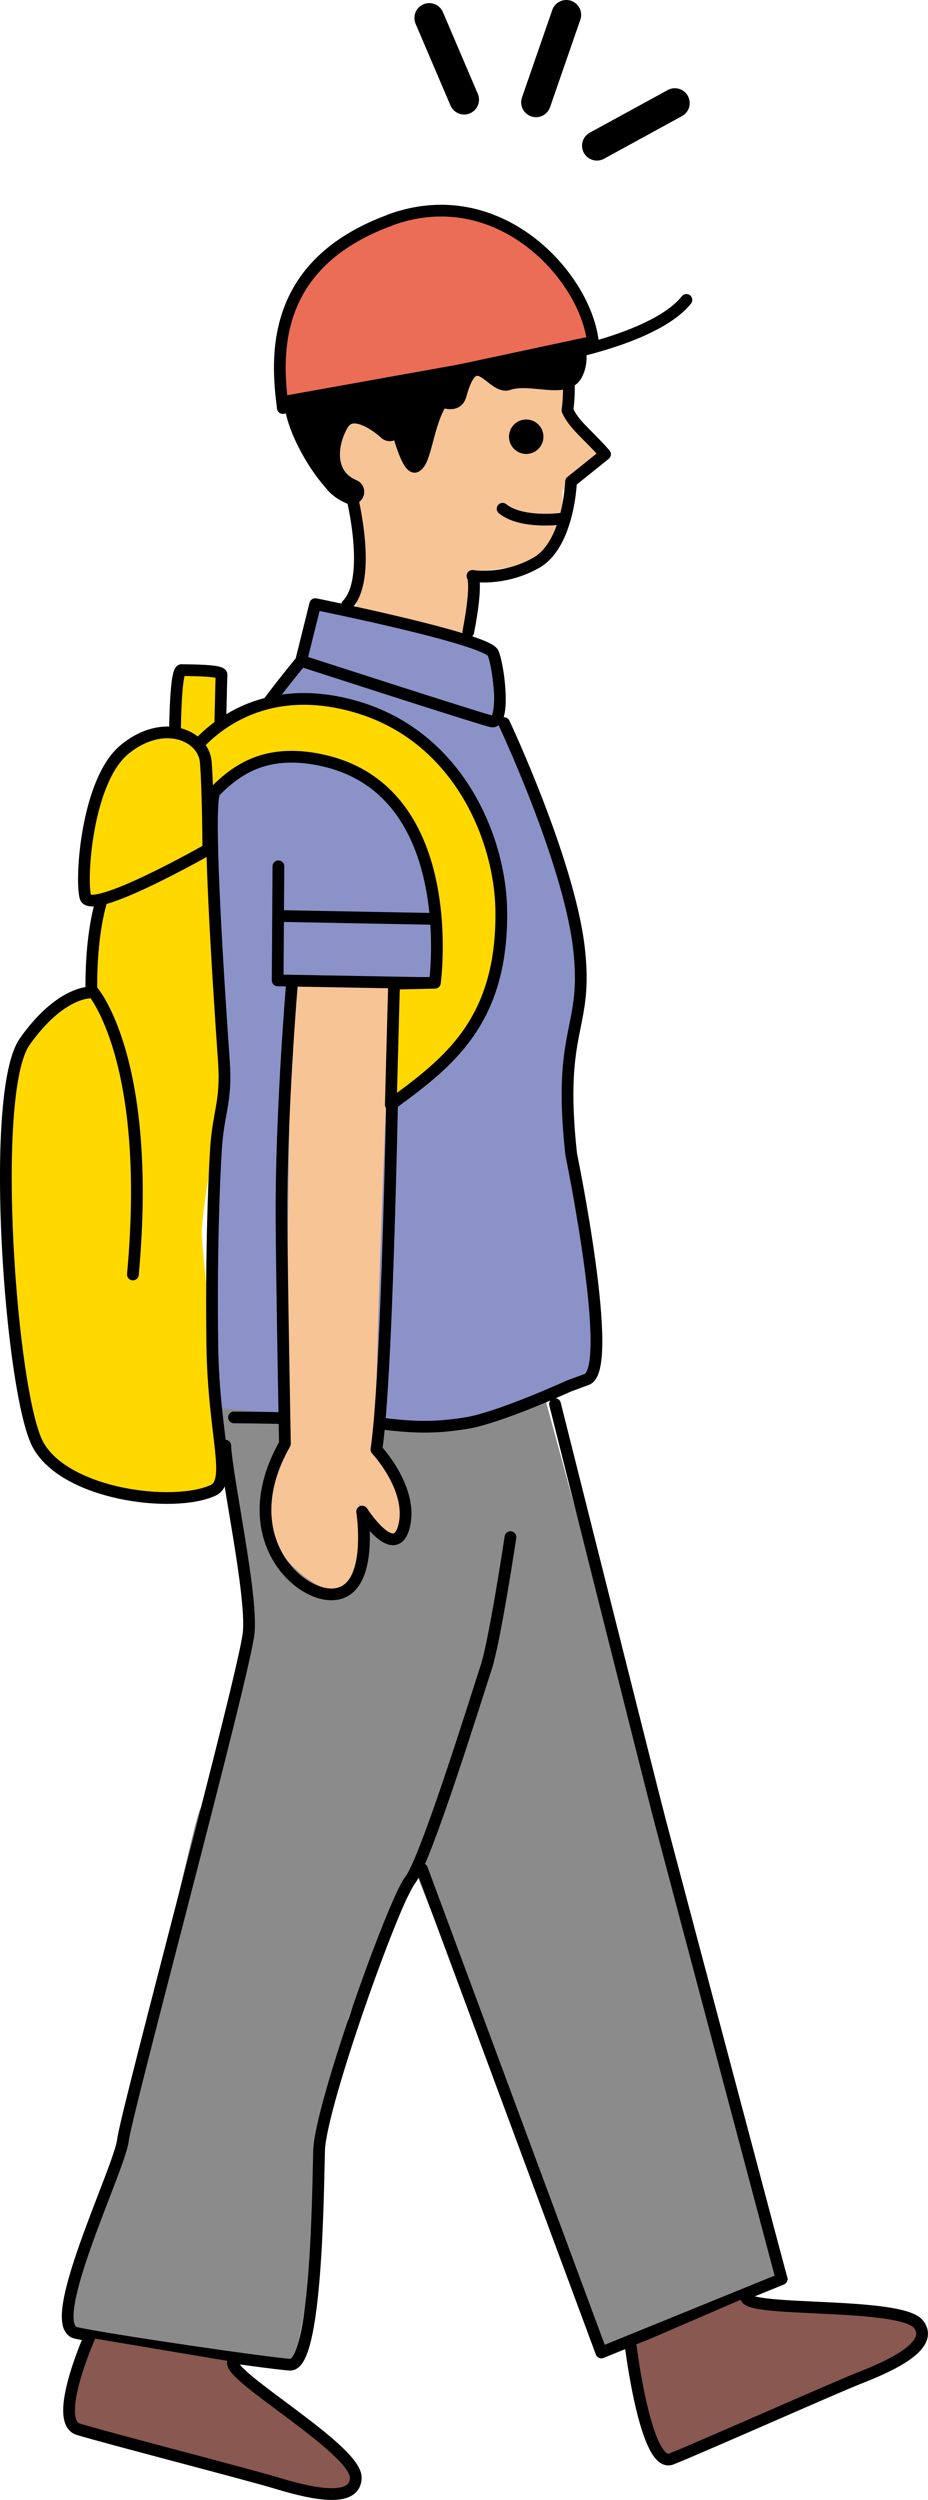
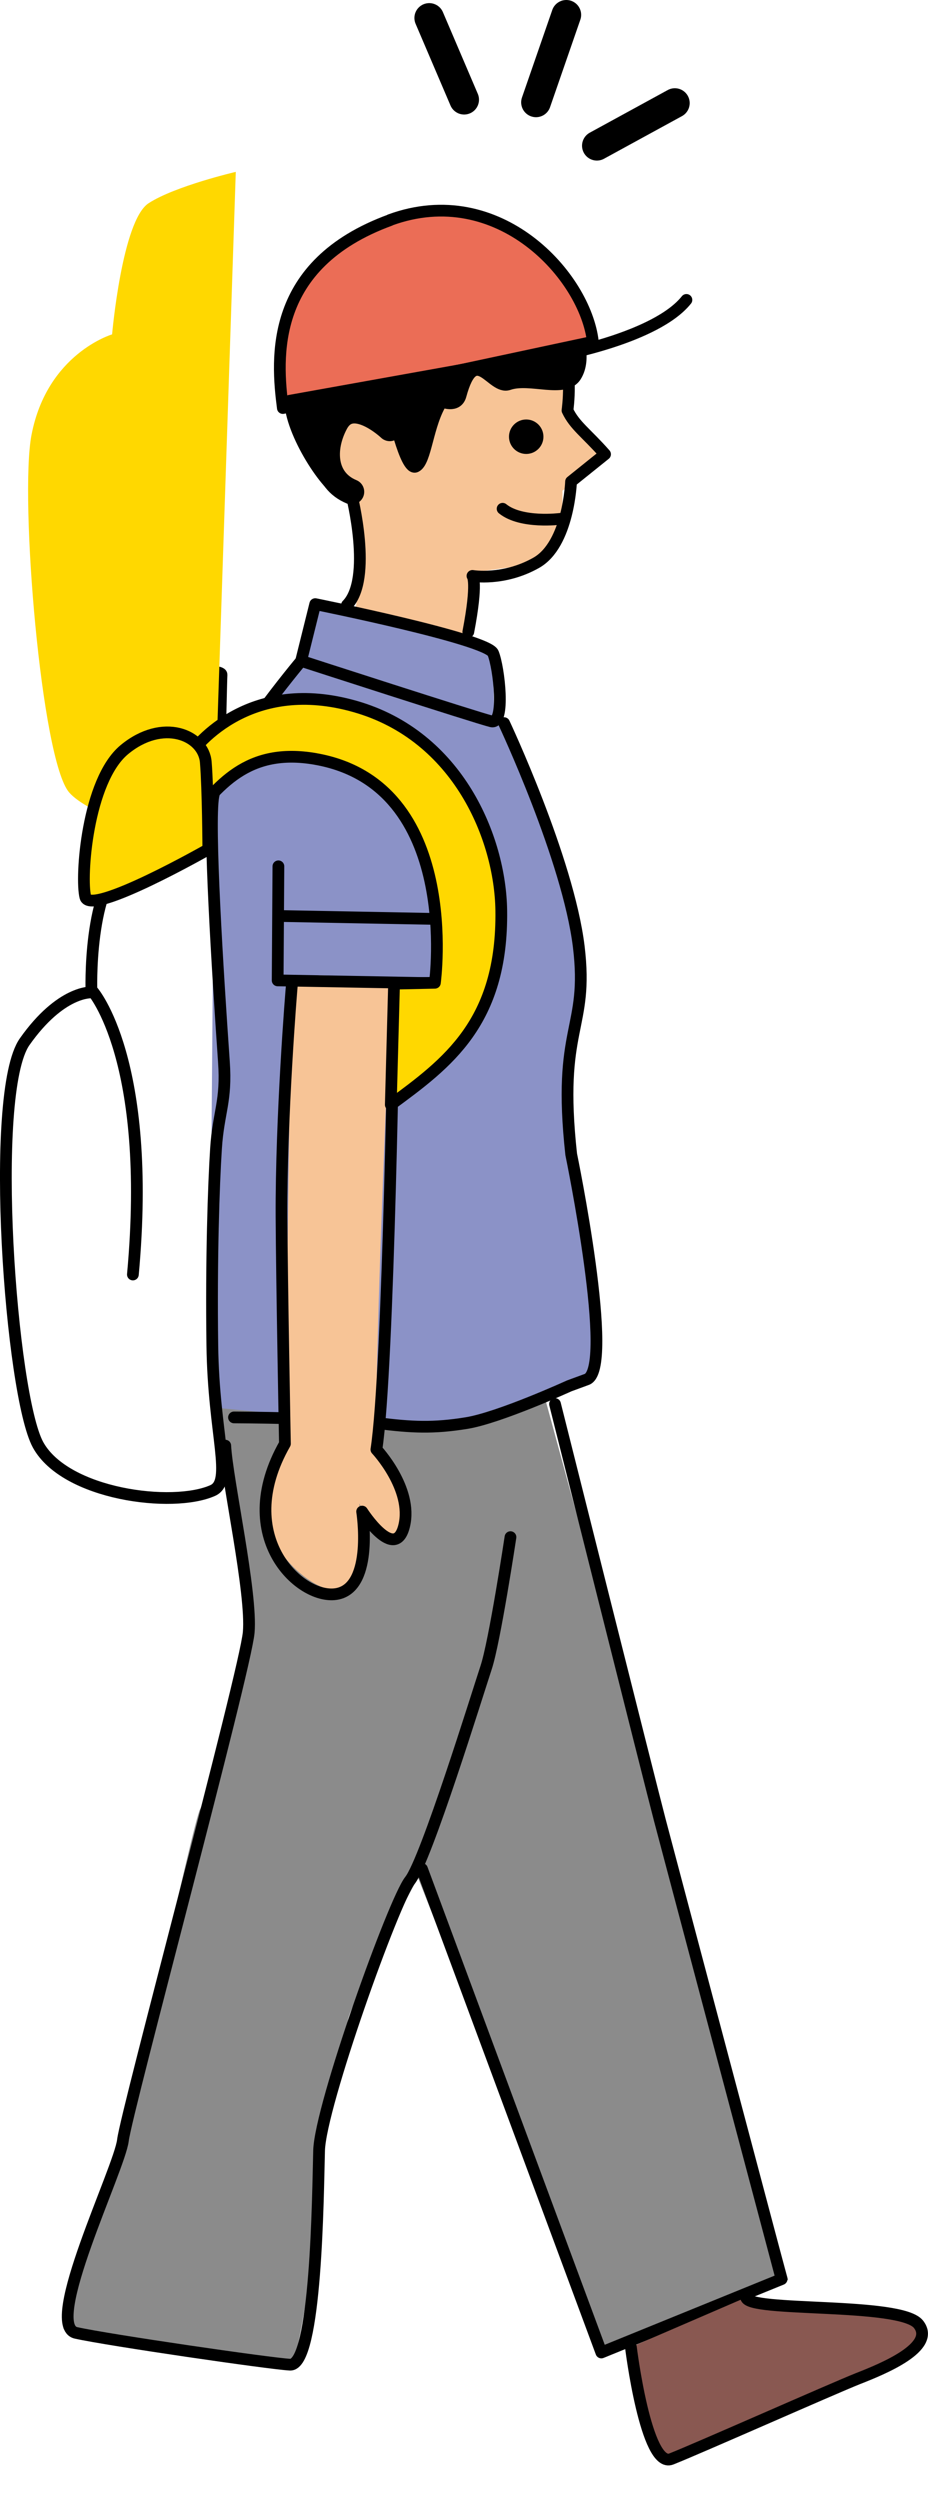
<svg xmlns="http://www.w3.org/2000/svg" viewBox="0 0 62.5 168.3">
  <path d="M11.78,50.29s-.03-5.2,.45-5.18,2.71-.01,2.69,.31-.11,4.6-.11,4.6" fill="#ffd800" stroke="#000" stroke-linecap="round" stroke-linejoin="round" stroke-width=".79" />
  <path d="M38.22,27.55s1.6,2.37,2.48,2.75-2.82,2.73-2.82,2.73c0,0,.19,4.63-1.77,4.91-1.96,.29-4.11,.57-4.11,.57l-.55,4.63-7.54-1.89s.92-5.83,.08-7.28-2.75-2.58-2.17-3.99,1.48-1.72,2.91-1.85,1.62-.48,3.23-.77c1.61-.3,1.95-2.13,3.39-2.61s2.94-.2,5.07,.06c2.12,.25,1.82,2.75,1.82,2.75Z" fill="#f7c496" />
  <path d="M16.27,49.49l4.21-5.02,.97-3.58s11.62,1.86,11.7,3.19,.12,3.5,.12,3.5c0,0,.43,1.34,.89,2.2s5.76,14.3,5.23,15.61-1.67,7.23-1.27,9.42,2.48,17.5,1.5,17.95-8.77,3.2-8.77,3.2l-8.01-18.68,1.41-4.23s2.49-.46,.17-2.95-1.2-17.39-3.98-17.25c-2.78,.14-4.16-3.36-4.16-3.36Z" fill="#8b92c7" />
  <path d="M21.42,65.65l7.48,.26s-.04-13.15-6.86-14.28c-4.99-.83-4.96-3.45-7.15,1.19-.3,.64-.48,3.24-.48,3.24l-.25,30.96,.27,9.41,17.01-.48,.2-2.16-7.6-26.9" fill="#8b92c7" />
  <path d="M18.64,26.98s15.76-2.46,17.5-2.83c1.74-.37,3.63-.88,3.63-.88,0,0-2.14-10.34-12.34-8.78-8.97,1.37-8.78,12.49-8.78,12.49Z" fill="#eb6d56" />
-   <path d="M14.4,56.07s.75,17.36,.55,18.05-1.3,7.11-1.36,8.68,1.59,14.37,1.56,15.07,.87,2.18-2.23,2.69c-3.67,.6-8.57-1.37-9.74-2.72-1.88-2.17-3.35-19.82-2.54-24.06,1.05-5.49,5.43-6.78,5.43-6.78,0,0,.67-7.67,2.46-8.83,1.79-1.16,5.87-2.11,5.87-2.11Z" fill="#ffd800" />
+   <path d="M14.4,56.07c-3.67,.6-8.57-1.37-9.74-2.72-1.88-2.17-3.35-19.82-2.54-24.06,1.05-5.49,5.43-6.78,5.43-6.78,0,0,.67-7.67,2.46-8.83,1.79-1.16,5.87-2.11,5.87-2.11Z" fill="#ffd800" />
  <path d="M14.52,94.77s12.89,1.23,14.05,1.27c1.16,.04,3.49-.2,3.49-.2,0,0,.44-1.44,2.15-.61l2.48-1.16,2.93,10.73,13.46,48.68-12.23,5.14-12.7-32.22s-4.48,8.31-4.72,9.59-1.91,9.39-1.97,10.49c-.41,8.47-1.94,13.63-1.74,12.69,0,0-15.57-1.85-15.45-2.44s3.63-10.91,3.75-11.31,5.04-23.04,5.46-23.63,3.43-12.53,3.43-12.53l-2.37-14.51Z" fill="#8b8b8b" />
  <path d="M31.54,42.54c.65-3.39,.28-3.77,.28-3.77,0,0,2.1,.36,4.29-.88,2.2-1.24,2.35-5.47,2.35-5.47l2.29-1.84c-1.27-1.44-2.05-1.93-2.53-2.95,0,0,.43-3.09-.53-3.71" fill="none" stroke="#000" stroke-linecap="round" stroke-linejoin="round" stroke-width=".79" />
  <path d="M26.25,28.85s-2.55-2.42-3.64-.37c-.93,1.74-.81,3.85,1.07,4.63" fill="none" stroke="#000" stroke-linecap="round" stroke-linejoin="round" stroke-width="1.7" />
  <circle cx="35.44" cy="29.4" r="1.16" />
  <path d="M23.68,33.33s1.44,5.63-.31,7.4" fill="none" stroke="#000" stroke-linecap="round" stroke-linejoin="round" stroke-width=".79" />
  <path d="M21.24,40.67s11.57,2.33,11.97,3.3c.4,.97,.84,4.82-.12,4.59s-12.81-4.07-12.81-4.07l.95-3.82Z" fill="none" stroke="#000" stroke-linecap="round" stroke-linejoin="round" stroke-width=".79" />
  <path d="M20.29,44.49s-5.42,6.46-5.92,9.11c-.34,1.83,.29,11.86,.71,17.87,.19,2.69-.37,3.38-.53,5.83s-.33,7.5-.25,13.28c.08,6.05,1.41,9.14,.03,9.76-2.7,1.21-9.93,.28-11.77-3.08-1.83-3.36-3.33-23.67-.9-27.13,2.44-3.46,4.5-3.32,4.5-3.32,0,0-.28-7.24,2.43-9.09,2.72-1.85,5.28-1.89,5.28-1.89" fill="none" stroke="#000" stroke-linecap="round" stroke-linejoin="round" stroke-width=".79" />
  <path d="M6.24,66.73s4.04,4.59,2.71,19.07" fill="none" stroke="#000" stroke-linecap="round" stroke-linejoin="round" stroke-width=".79" />
  <line x1="19.1" y1="61.67" x2="29.24" y2="61.86" fill="none" stroke="#000" stroke-linecap="round" stroke-linejoin="round" stroke-width=".79" />
  <path d="M15.76,95.42s6.96,.03,9.66,.38c2.32,.3,3.8,.36,6.01,0s6.9-2.5,6.9-2.5l1.17-.43c1.97-.63-1.03-15.16-1.03-15.16-.95-8.68,1.19-8.34,.51-13.98-.72-5.89-5.03-15.05-5.03-15.05" fill="none" stroke="#000" stroke-linecap="round" stroke-linejoin="round" stroke-width=".79" />
  <path d="M34.38,103.48s-1.06,7.03-1.64,8.78-4.04,12.95-5.13,14.33-6.04,15.19-6.12,18.19c-.08,3-.17,14.5-1.96,14.41-1.35-.07-12.26-1.66-14.41-2.14-2.24-.5,2.93-11.04,3.16-12.97s8.23-31.54,8.47-34.18-1.46-10.29-1.58-12.58" fill="none" stroke="#000" stroke-linecap="round" stroke-linejoin="round" stroke-width=".79" />
  <path d="M37.38,94.52s6.45,25.69,7.06,28.01c.61,2.32,8.2,30.9,8.2,30.9l-12.14,4.94-12.08-32.55" fill="none" stroke="#000" stroke-linecap="round" stroke-linejoin="round" stroke-width=".79" />
-   <path d="M6.01,157.37s-2.49,5.63-.73,6.17c1.76,.54,11.45,3.05,13.21,3.58s5.46,1.61,5.47-.33-8.79-6.92-8.25-7.79" fill="#895851" stroke="#000" stroke-linecap="round" stroke-linejoin="round" stroke-width=".79" />
  <path d="M42.49,158.01s1.01,8.2,2.72,7.53c1.71-.67,10.86-4.73,12.57-5.41,1.71-.67,5.28-2.13,4.08-3.66-1.2-1.52-11.48-.79-11.61-1.81" fill="#895851" stroke="#000" stroke-linecap="round" stroke-linejoin="round" stroke-width=".79" />
  <g>
    <path d="M19.51,26.98c.03,.2,.06,.4,.09,.57,.45,2.53,3.11,6.11,3.56,5.52-.26,.04-3.35-4.6,.69-5.58,1.71-.42,2.76,.39,2.52-.11,0,0,.93,4.36,1.63,4.03,.7-.33,.77-2.84,1.76-4.38,0,0,1.02,.46,1.26-.41,.98-3.61,2.09-.35,3.24-.75,1.44-.5,3.79,.62,4.52-.56,.31-.5,.39-1.14,.29-1.84l-19.56,3.51Z" stroke="#000" stroke-linecap="round" stroke-linejoin="round" stroke-width=".79" />
    <path d="M26.27,14.82c-8.14,2.98-7.66,9.28-7.22,12.65l20.88-4.46c-.5-4.41-6.34-10.88-13.66-8.2Z" fill="none" stroke="#000" stroke-linecap="round" stroke-linejoin="round" stroke-width=".79" />
  </g>
  <path d="M37.69,23.92s6.5-1.17,8.54-3.73" fill="none" stroke="#000" stroke-linecap="round" stroke-linejoin="round" stroke-width=".79" />
  <g>
    <path d="M19.61,66.16l6.72,.22s-1.38,30.94-.88,31.12,2.47,5.95,1.4,6.33-2.66-2.62-2.66-2.62c0,0,1.09,6.02-1.49,5.88-2.58-.15-5.96-4.49-4.74-6.89s1.24-3.55,1.24-3.55l.41-30.49Z" fill="#f7c496" />
    <path d="M26.55,66.49s-.36,25.66-1.2,31.09c0,0,2.48,2.64,1.87,5.14s-2.83-.96-2.83-.96c0,0,.79,5-1.64,5.53-2.43,.53-7.17-3.78-3.56-10.1,0,0-.21-11-.23-15.28-.03-6.67,.65-15.16,.71-15.75" fill="none" stroke="#000" stroke-linecap="round" stroke-linejoin="round" stroke-width=".79" />
  </g>
  <path d="M26.47,53.17c3.61,2.83,3.33,13.03,3.33,13.03l-11.1-.2,.05-7.68" fill="none" stroke="#000" stroke-linecap="round" stroke-linejoin="round" stroke-width=".79" />
  <path d="M21.24,51.09c-4.59-.79-6.56,1.77-8.71,4.51,0,0-.68-3.37,0-4.44,.8-1.27,4.47-5.57,11.38-3.6,6.97,1.98,9.78,8.9,9.85,13.72,.11,7.57-3.66,10.31-7.44,13.09l.22-8.15,2.75-.06s1.84-13.36-8.06-15.07Z" fill="#ffd800" stroke="#000" stroke-linecap="round" stroke-linejoin="round" stroke-width=".79" />
  <path d="M14.04,57.17s-7.95,4.53-8.29,3.22,.12-7.84,2.62-9.92c2.59-2.15,5.34-1,5.49,.84s.17,5.85,.17,5.85Z" fill="#ffd800" stroke="#000" stroke-linecap="round" stroke-linejoin="round" stroke-width=".79" />
  <path d="M37.73,34.93s-2.62,.34-3.88-.68" fill="none" stroke="#000" stroke-linecap="round" stroke-linejoin="round" stroke-width=".79" />
  <line x1="38.14" y1="1" x2="36.1" y2="6.89" fill="none" stroke="#000" stroke-linecap="round" stroke-linejoin="round" stroke-width="2" />
  <line x1="40.2" y1="9.81" x2="45.45" y2="6.94" fill="none" stroke="#000" stroke-linecap="round" stroke-linejoin="round" stroke-width="2" />
  <line x1="31.26" y1="6.71" x2="28.91" y2="1.21" fill="none" stroke="#000" stroke-linecap="round" stroke-linejoin="round" stroke-width="2" />
</svg>